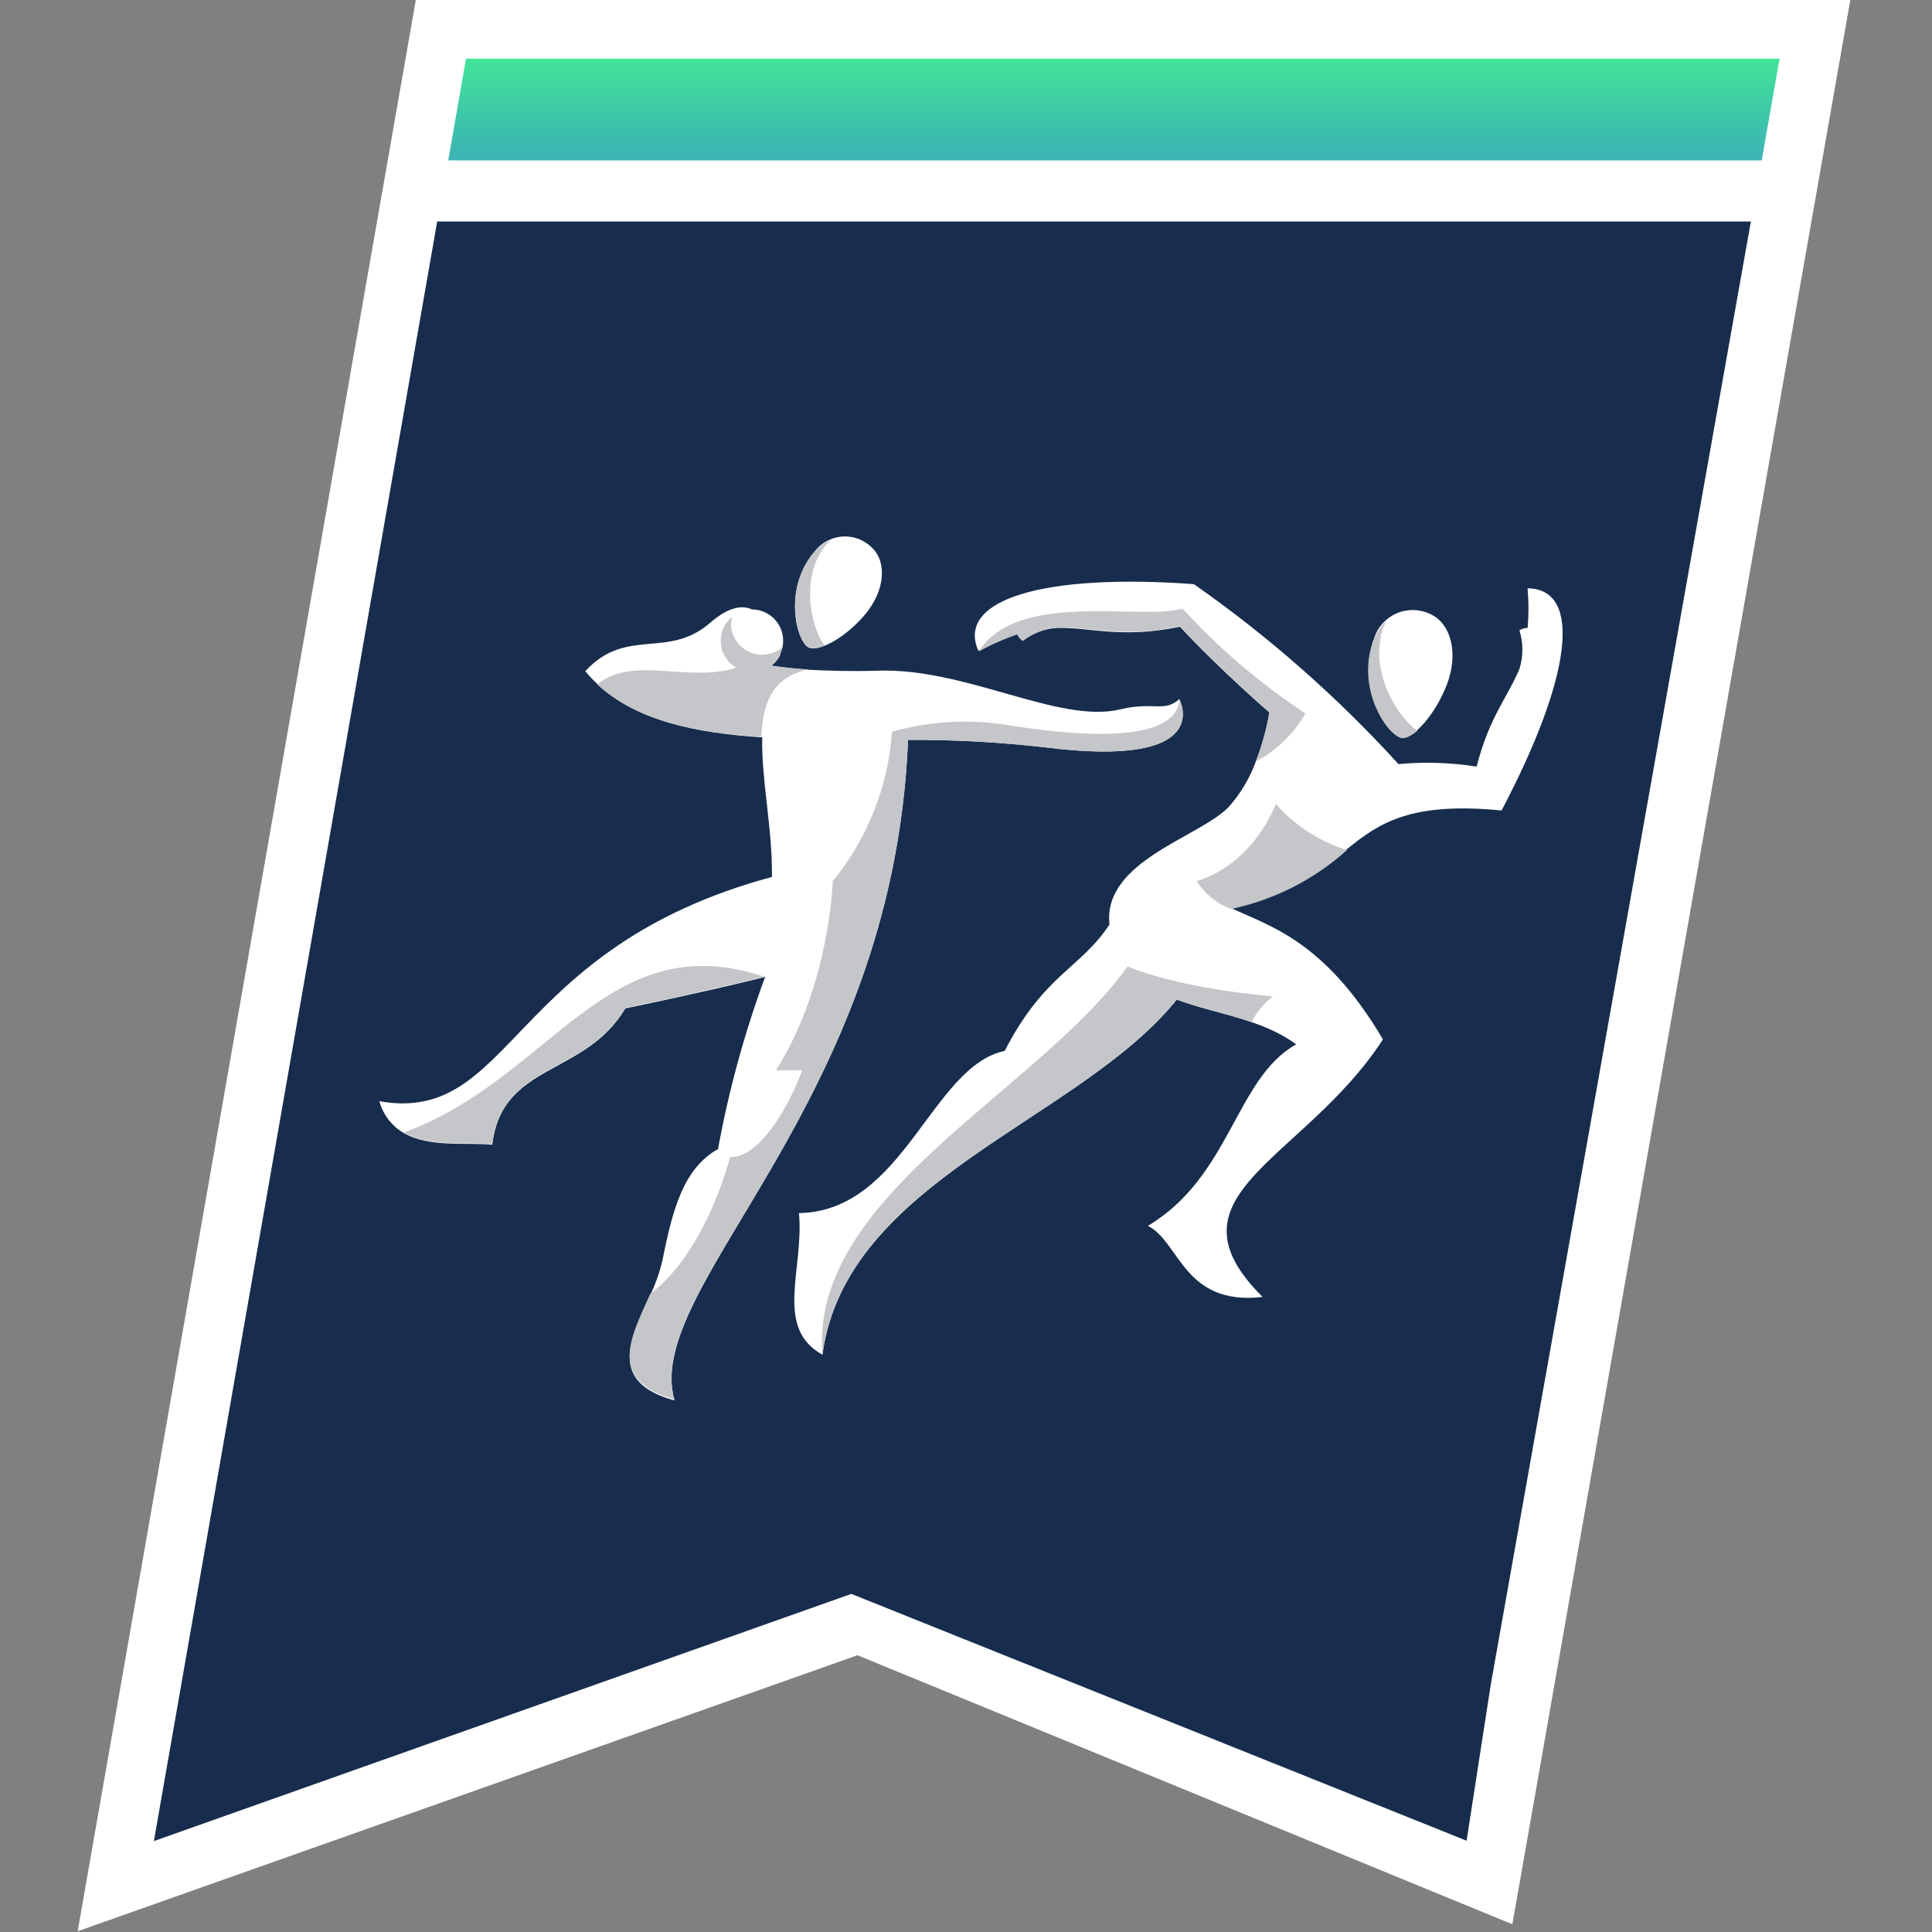
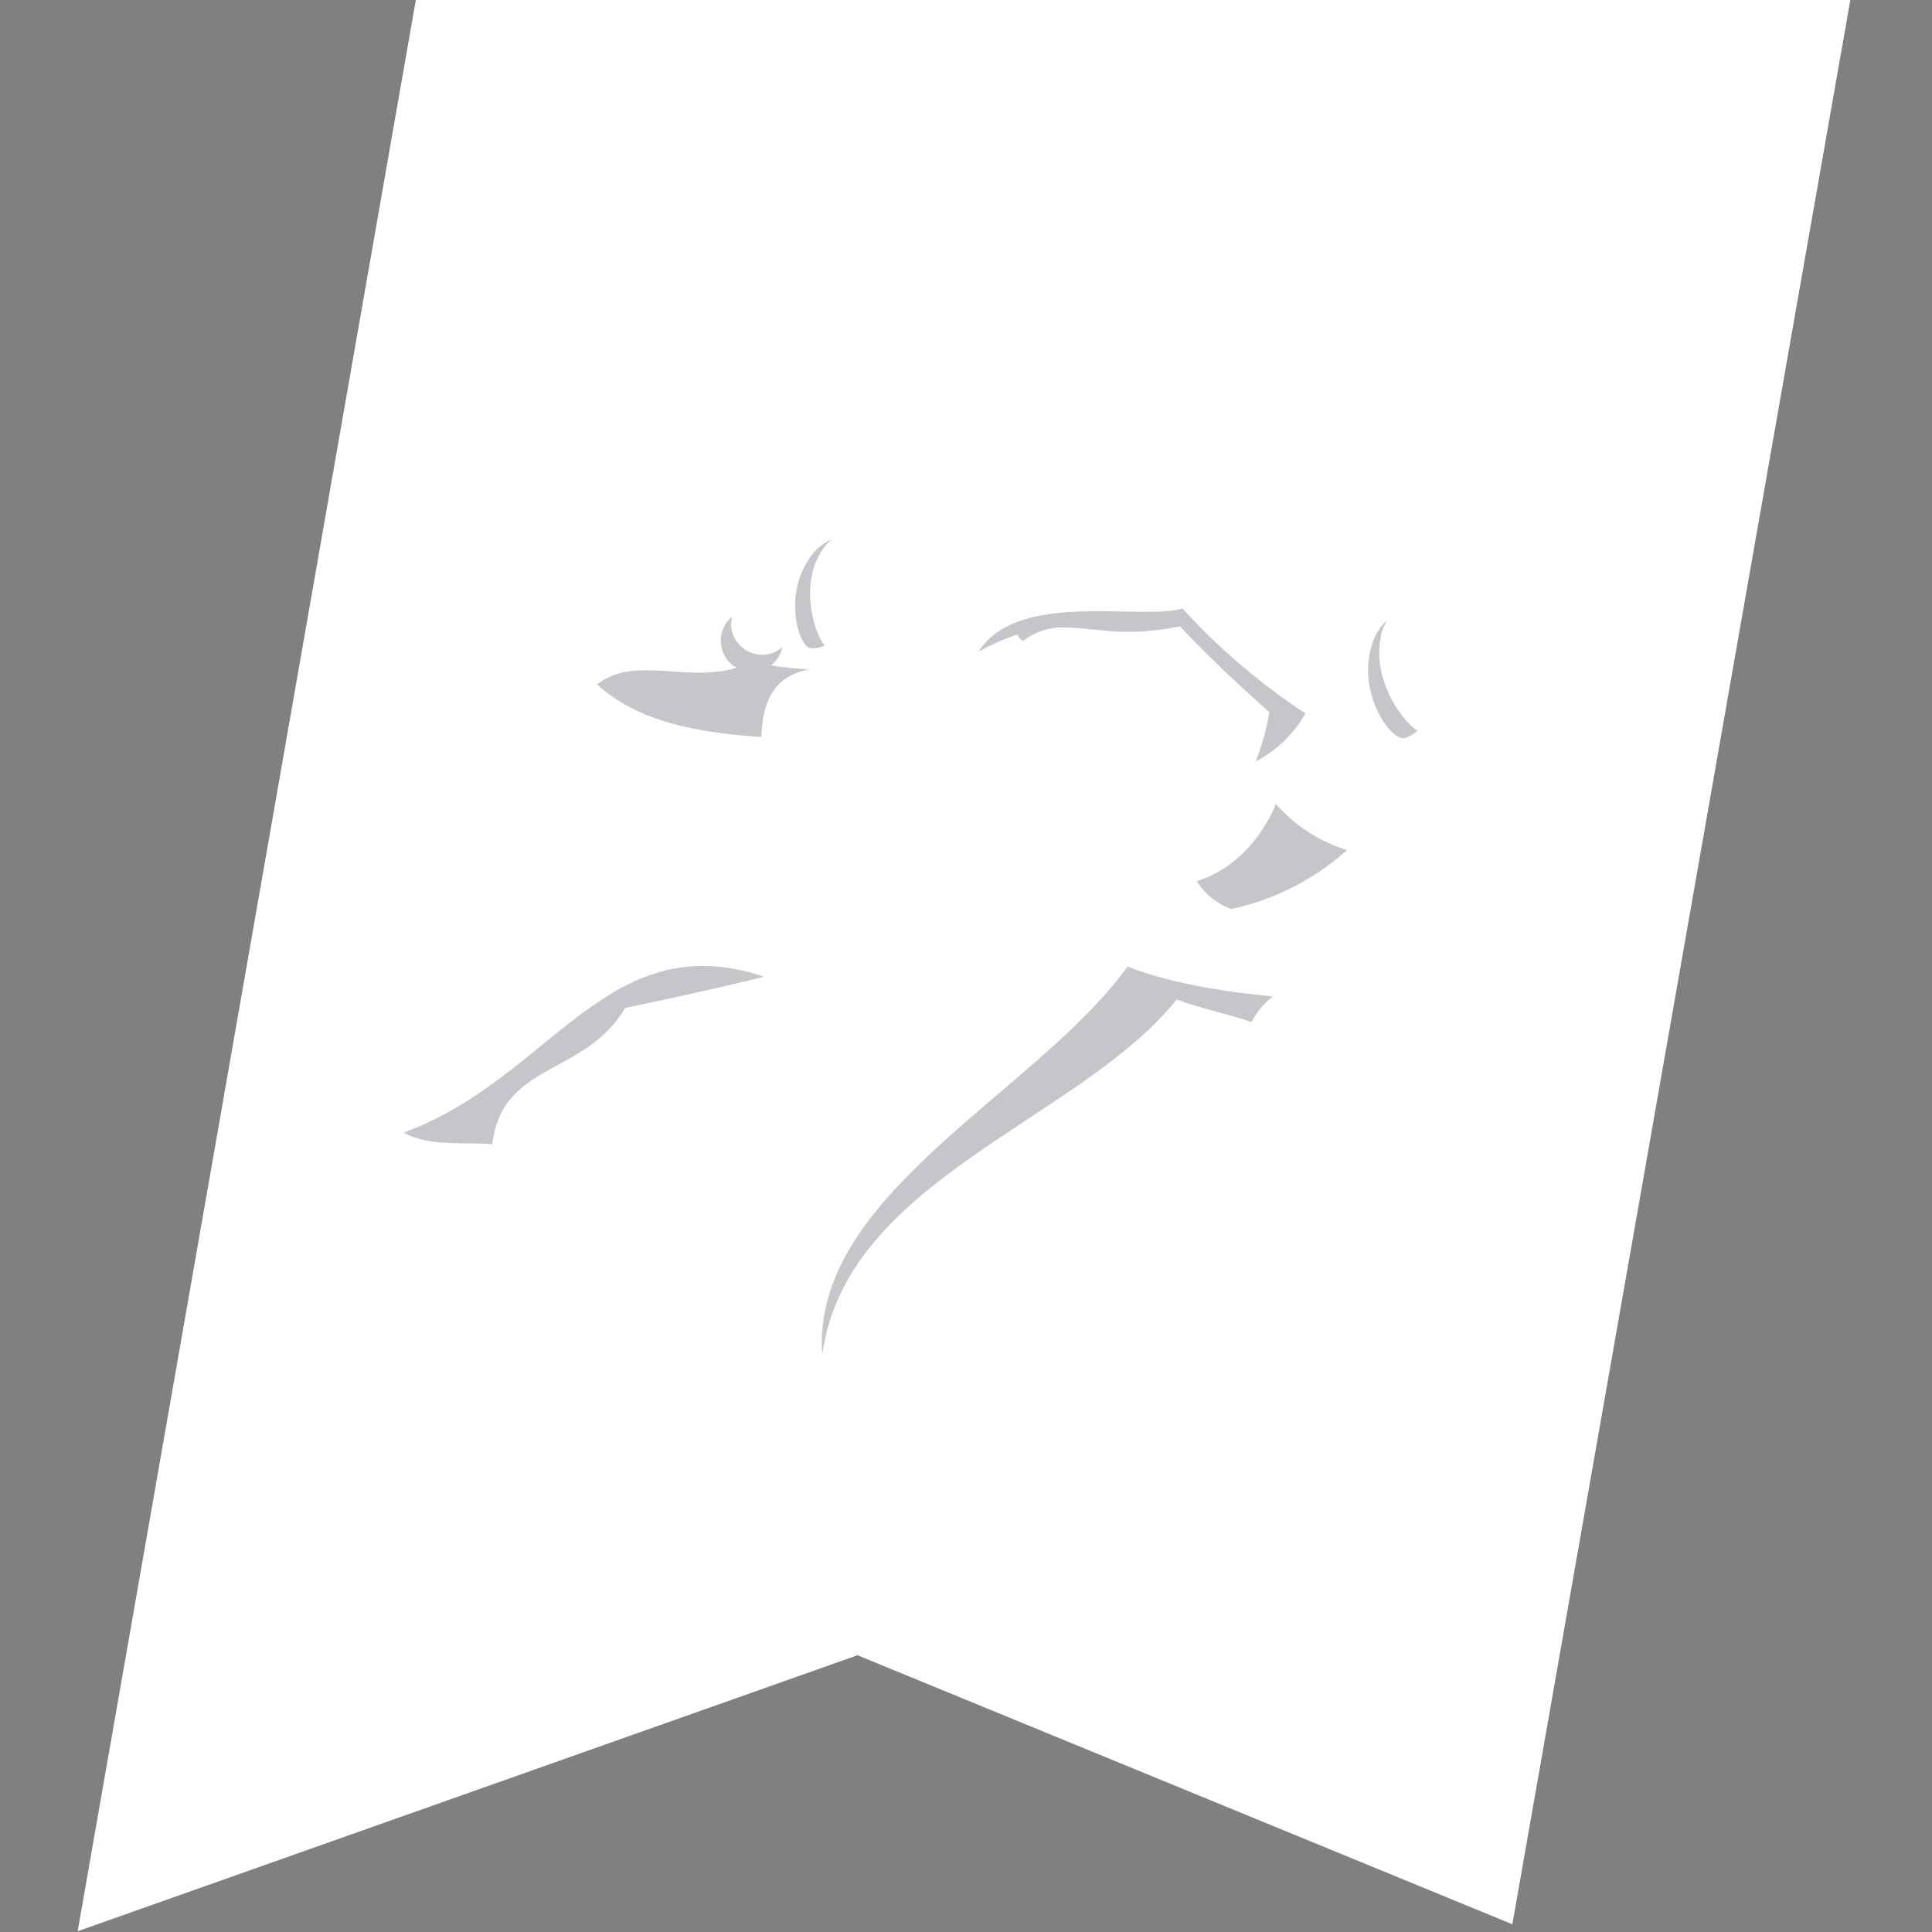
<svg xmlns="http://www.w3.org/2000/svg" width="88" height="88" viewBox="0 0 88 88" fill="none">
  <rect x="0" y="0" width="88" height="88" fill="#808080" stroke="none" />
  <g clip-path="url(#clip0_497_375)">
    <path d="M84.286 -0.035H18.946L3.538 87.965L39.059 75.394L68.886 87.648L84.286 -0.035Z" fill="white" />
-     <path d="M19.914 10.089L7.009 83.859L38.777 72.6L66.801 83.842L67.91 76.683L79.75 10.089H19.914Z" fill="#182D4D" />
-     <path d="M21.226 2.675L20.416 7.304H80.243L81.057 2.675H21.226Z" fill="url(#paint0_linear_497_375)" />
    <path d="M36.771 29.449L36.828 29.489L36.898 29.515C37.387 29.643 38.5 29.04 39.367 28.032C40.33 26.915 40.418 25.577 39.684 24.913C39.506 24.743 39.294 24.614 39.063 24.532C38.831 24.451 38.585 24.419 38.34 24.44C38.096 24.461 37.858 24.533 37.644 24.653C37.429 24.772 37.243 24.936 37.096 25.133L36.995 25.256L36.96 25.3L36.854 25.45C35.794 26.998 36.247 29.014 36.758 29.449" fill="white" />
    <path d="M53.724 31.838C53.02 32.468 52.549 31.944 51.036 32.309C48.237 32.987 43.996 30.404 39.965 30.549C38.742 30.589 37.717 30.549 36.885 30.51C36.155 30.461 35.565 30.395 35.125 30.325L35.169 30.294L35.213 30.254L35.262 30.21L35.31 30.162L35.35 30.118L35.394 30.061L35.429 30.017L35.468 29.955L35.495 29.911L35.534 29.845V29.801L35.565 29.726V29.696C35.596 29.626 35.62 29.554 35.64 29.48C35.661 29.382 35.671 29.281 35.671 29.181C35.671 28.994 35.634 28.809 35.563 28.637C35.491 28.465 35.386 28.308 35.255 28.176C35.123 28.044 34.966 27.939 34.794 27.868C34.621 27.796 34.436 27.76 34.25 27.76C33.924 27.601 33.308 27.531 32.34 28.371C30.422 30.043 28.516 28.543 26.66 30.571C26.838 30.79 27.033 30.996 27.24 31.187C29 32.815 31.64 33.387 34.72 33.585C34.663 35.424 35.196 37.796 35.16 39.943C23.126 43.195 23.386 51.234 17.279 50.16C17.446 50.77 17.846 51.29 18.392 51.608C19.576 52.29 21.296 52.017 22.422 52.144C22.862 48.387 26.651 49.038 28.481 45.932C31.957 45.206 34.448 44.612 34.804 44.506H34.848C33.909 47.05 33.192 49.67 32.705 52.338C31.139 53.218 30.642 55.053 30.175 57.402C30.046 57.948 29.86 58.479 29.621 58.986C28.741 60.949 27.632 62.946 30.721 63.787C29.238 58.56 40.687 50.406 41.36 33.7C43.428 33.69 45.496 33.801 47.551 34.034C55.471 35.05 53.711 31.834 53.711 31.834" fill="white" />
    <path d="M37.4 25.133C37.529 24.919 37.69 24.728 37.88 24.565C37.46 24.752 37.105 25.058 36.859 25.445C35.803 26.994 36.252 29.009 36.762 29.445C36.912 29.577 37.202 29.55 37.563 29.41C37.004 28.684 36.476 26.624 37.4 25.128M18.392 51.586C19.576 52.268 21.296 51.995 22.422 52.122C22.862 48.365 26.651 49.016 28.477 45.91C31.953 45.184 34.448 44.59 34.8 44.484C27.623 42.099 25.12 49.13 18.388 51.586M36.881 30.492C35.993 30.447 35.11 30.331 34.241 30.144C31.79 31.39 29.018 29.704 27.201 31.174C28.961 32.802 31.601 33.374 34.681 33.568C34.729 31.992 35.213 30.809 36.85 30.488" fill="#C4C6C9" />
    <path d="M33.308 28.393C33.307 28.293 33.317 28.192 33.339 28.094C33.165 28.239 33.028 28.424 32.94 28.633C32.852 28.841 32.815 29.068 32.833 29.294C32.85 29.52 32.921 29.738 33.04 29.931C33.159 30.124 33.322 30.285 33.517 30.402C33.711 30.519 33.93 30.588 34.156 30.603C34.382 30.618 34.608 30.579 34.816 30.488C35.024 30.398 35.207 30.259 35.35 30.084C35.494 29.909 35.593 29.702 35.64 29.48C35.433 29.657 35.18 29.771 34.911 29.808C34.642 29.845 34.367 29.805 34.12 29.691C33.874 29.577 33.664 29.394 33.518 29.165C33.372 28.936 33.294 28.669 33.295 28.398" fill="#C4C6C9" />
-     <path d="M63.752 33.598H63.914C64.451 33.554 65.362 32.551 65.885 31.227C66.466 29.757 66.088 28.371 65.115 27.953C64.877 27.844 64.618 27.787 64.356 27.785C64.094 27.784 63.834 27.839 63.594 27.946C63.355 28.053 63.141 28.21 62.967 28.406C62.793 28.602 62.663 28.833 62.586 29.084C62.586 29.137 62.546 29.19 62.524 29.242V29.286C62.524 29.348 62.484 29.41 62.467 29.476C61.943 31.416 63.105 33.299 63.787 33.563" fill="white" />
    <path d="M69.582 26.84C69.633 27.425 69.633 28.014 69.582 28.6C69.449 28.601 69.32 28.639 69.208 28.71C69.388 29.283 69.388 29.897 69.208 30.47C68.653 31.79 67.83 32.67 67.258 34.918C66.081 34.732 64.885 34.693 63.699 34.804C60.905 31.736 57.779 28.986 54.38 26.607C47.582 26.11 43.538 27.293 44.559 29.634C45.12 29.319 45.709 29.057 46.319 28.851C46.373 28.972 46.459 29.076 46.57 29.15C47.039 28.822 47.591 28.632 48.162 28.6C49.729 28.569 51.053 29.102 53.746 28.547C55.572 30.514 57.82 32.454 57.82 32.454C57.69 33.218 57.482 33.967 57.2 34.69C56.923 35.447 56.507 36.145 55.972 36.749C54.652 38.135 50.222 39.213 50.534 42.108C49.214 44.123 47.564 44.365 45.764 47.867C42.425 48.572 41.171 55.176 36.392 55.255C36.63 57.816 35.244 60.478 37.462 61.706C38.531 53.719 49.161 51.057 53.601 45.531C54.089 45.716 54.613 45.865 55.141 46.011C56.487 46.38 57.9 46.728 59.039 47.568C56.272 49.117 56.06 53.583 52.285 55.836C53.746 56.566 53.904 59.488 57.508 59.074C52.8 54.393 59.4 52.879 62.99 47.344C60.32 42.807 57.768 42.169 56.074 41.36C58.039 40.944 59.86 40.019 61.354 38.676C62.819 37.488 64.244 36.511 68.394 36.916C71.566 30.897 72.116 26.827 69.577 26.796" fill="white" />
    <path d="M62.885 29C62.94 28.739 63.036 28.488 63.171 28.257C62.812 28.595 62.561 29.031 62.449 29.511C61.921 31.456 63.083 33.334 63.769 33.598C63.967 33.678 64.253 33.55 64.561 33.282C63.747 32.745 62.493 30.84 62.902 29M61.354 38.72C59.86 40.063 58.039 40.988 56.074 41.404C55.429 41.161 54.879 40.717 54.507 40.137C57.169 39.301 58.111 36.617 58.111 36.617C58.977 37.603 60.099 38.331 61.354 38.72ZM59.466 32.485C58.937 33.422 58.149 34.186 57.196 34.685C57.48 33.959 57.689 33.206 57.82 32.437C57.82 32.437 55.576 30.492 53.75 28.53C51.053 29.084 49.733 28.53 48.167 28.582C47.593 28.636 47.046 28.849 46.587 29.198C46.477 29.124 46.39 29.021 46.336 28.899C45.726 29.105 45.137 29.367 44.576 29.682C46.336 26.866 51.968 28.279 53.865 27.72C55.525 29.541 57.407 31.146 59.466 32.498M51.352 44.031C47.247 49.751 36.894 54.446 37.457 61.706C38.522 53.72 49.157 51.058 53.596 45.527C54.089 45.712 54.608 45.861 55.136 46.006C55.757 46.178 56.386 46.341 57.002 46.552C57.242 46.099 57.573 45.7 57.974 45.382C53.526 44.994 51.374 44.026 51.374 44.026" fill="#C4C6C9" />
-     <path d="M53.724 31.838C53.592 34.056 48.4 33.44 45.734 33C44.028 32.748 42.288 32.861 40.63 33.33C40.455 35.825 39.511 38.205 37.928 40.141C37.928 40.141 37.805 44.862 35.345 48.748H36.546C35.596 51.194 34.324 52.738 33.251 52.708C33.251 52.708 32.204 56.971 29.616 58.938C28.736 60.9 27.628 62.898 30.716 63.738C29.238 58.56 40.687 50.406 41.36 33.7C43.428 33.69 45.495 33.801 47.551 34.034C55.471 35.05 53.711 31.834 53.711 31.834" fill="#C4C6C9" />
  </g>
  <defs>
    <linearGradient id="paint0_linear_497_375" x1="53.752" y1="2.675" x2="53.752" y2="7.098" gradientUnits="userSpaceOnUse">
      <stop stop-color="#42E397" />
      <stop offset="1" stop-color="#3BB4B6" />
    </linearGradient>
    <clipPath id="clip0_497_375">
      <rect width="88" height="88" fill="white" />
    </clipPath>
  </defs>
</svg>